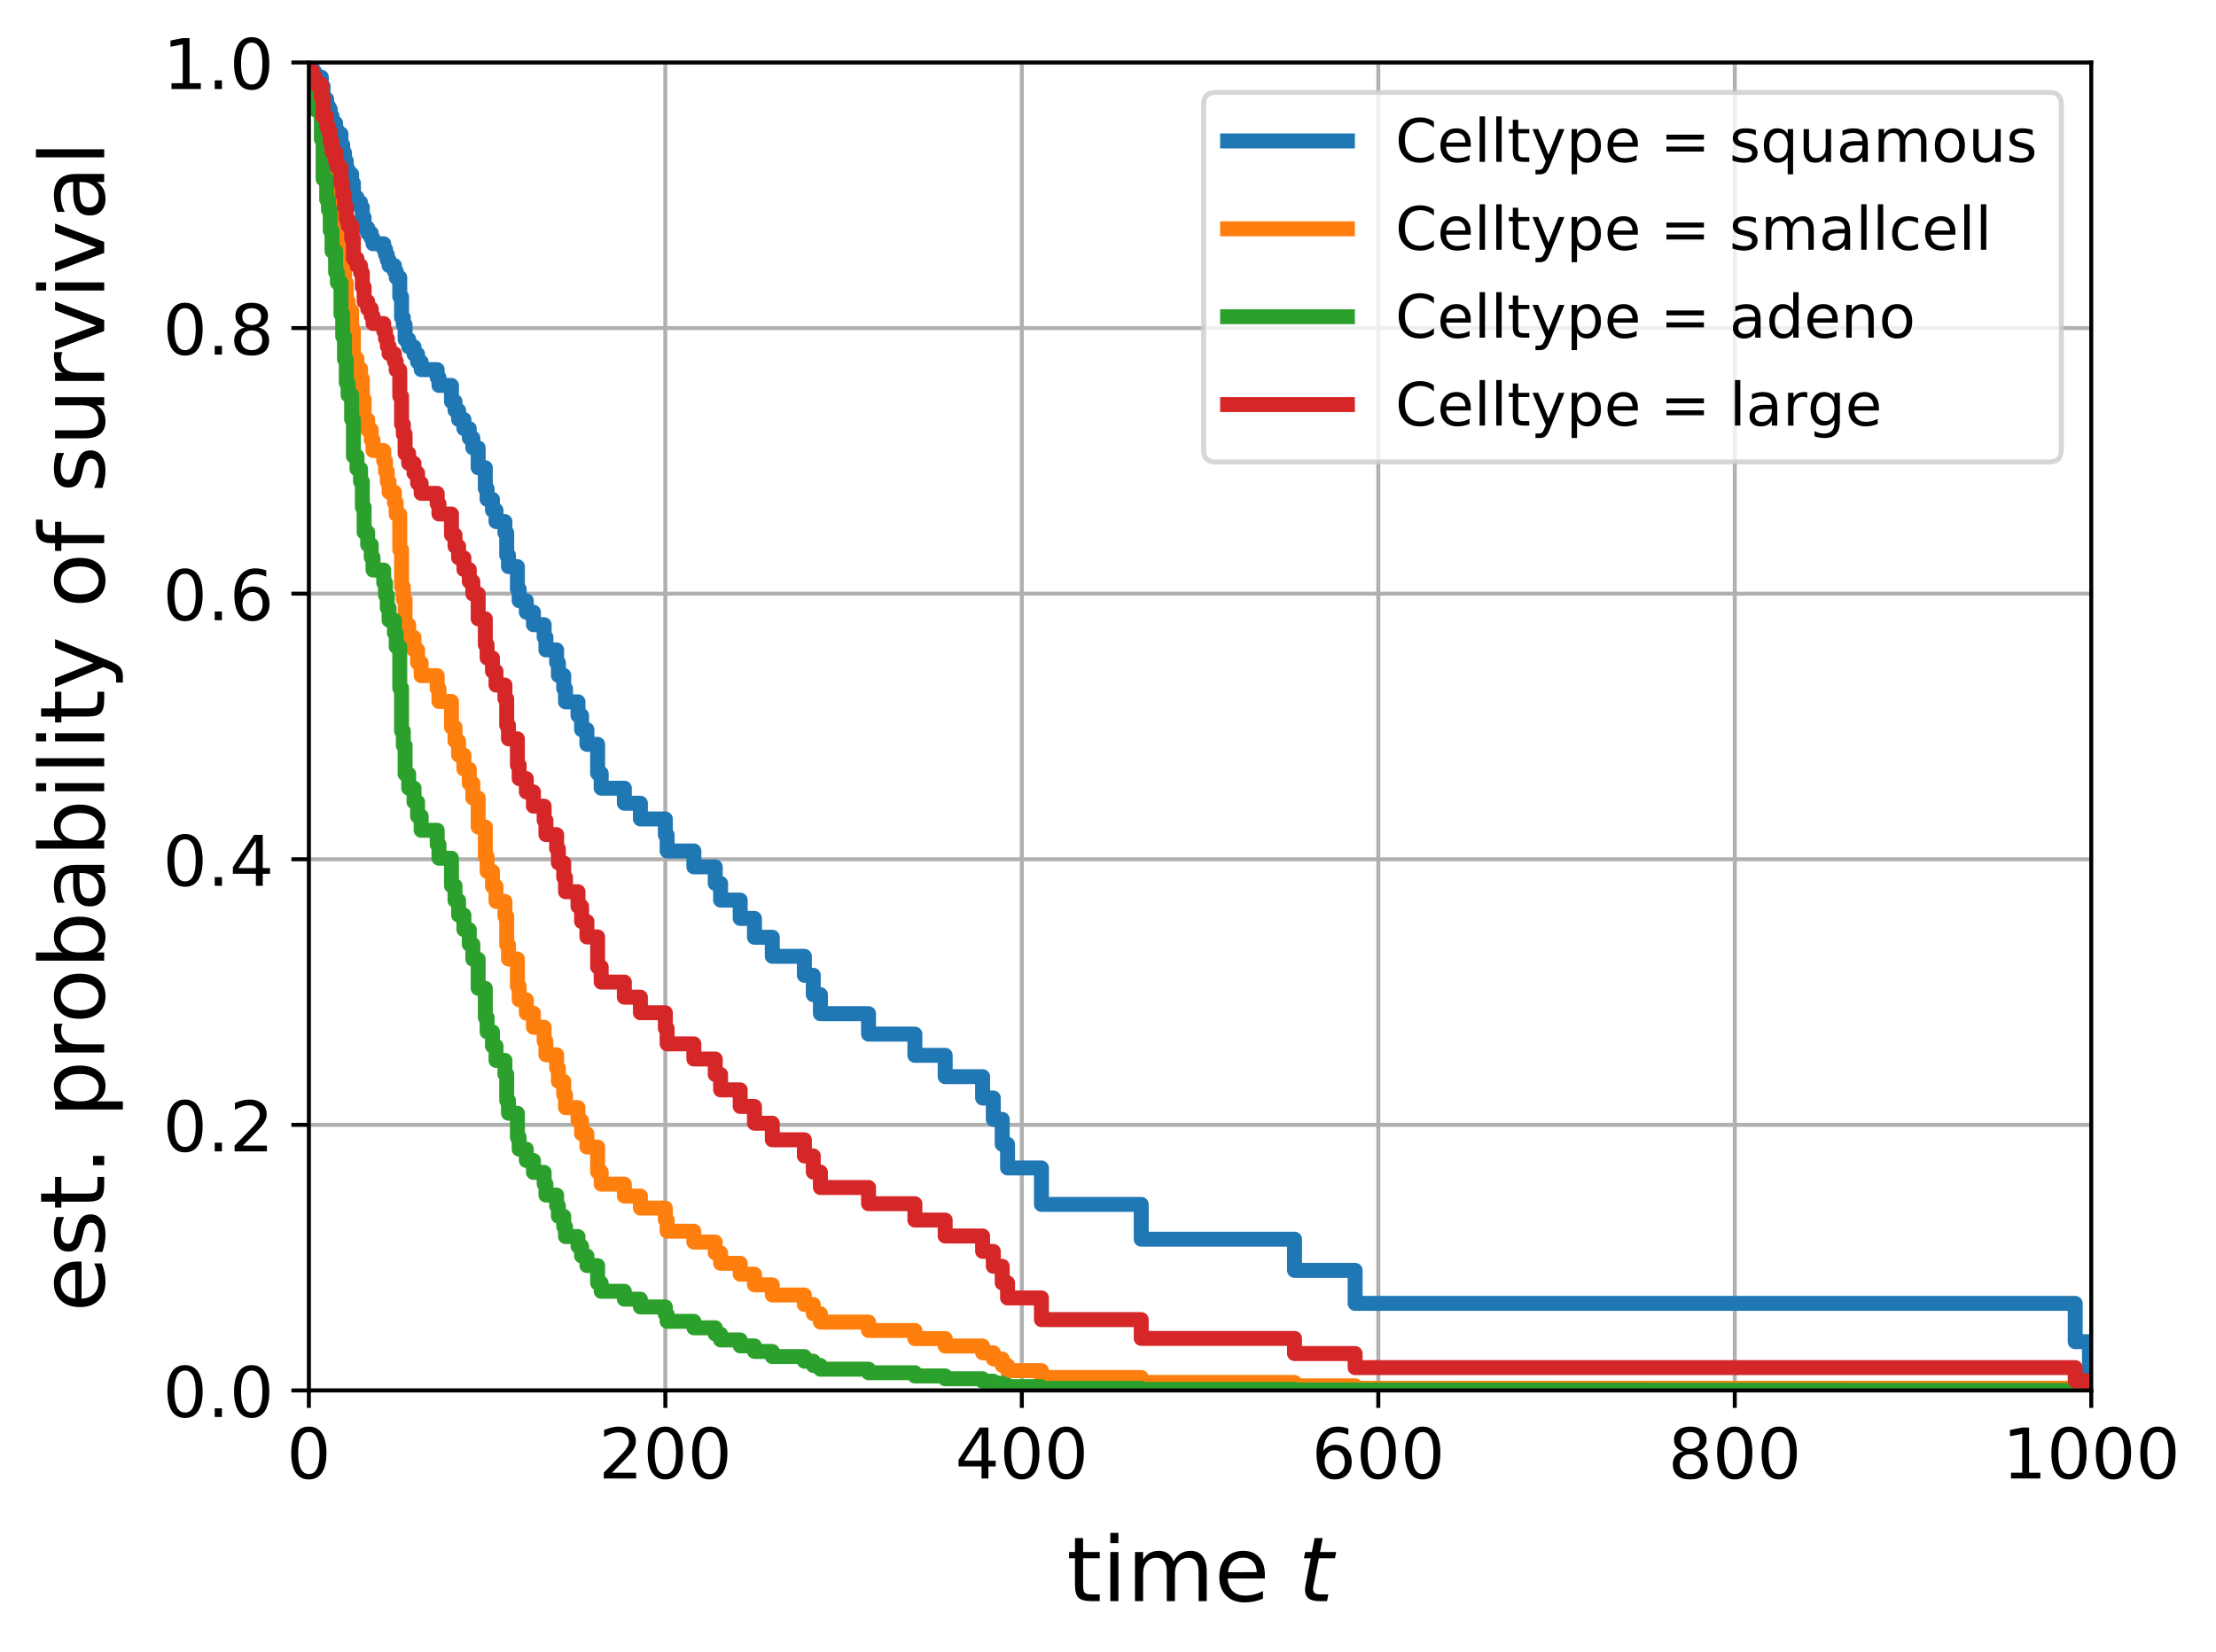
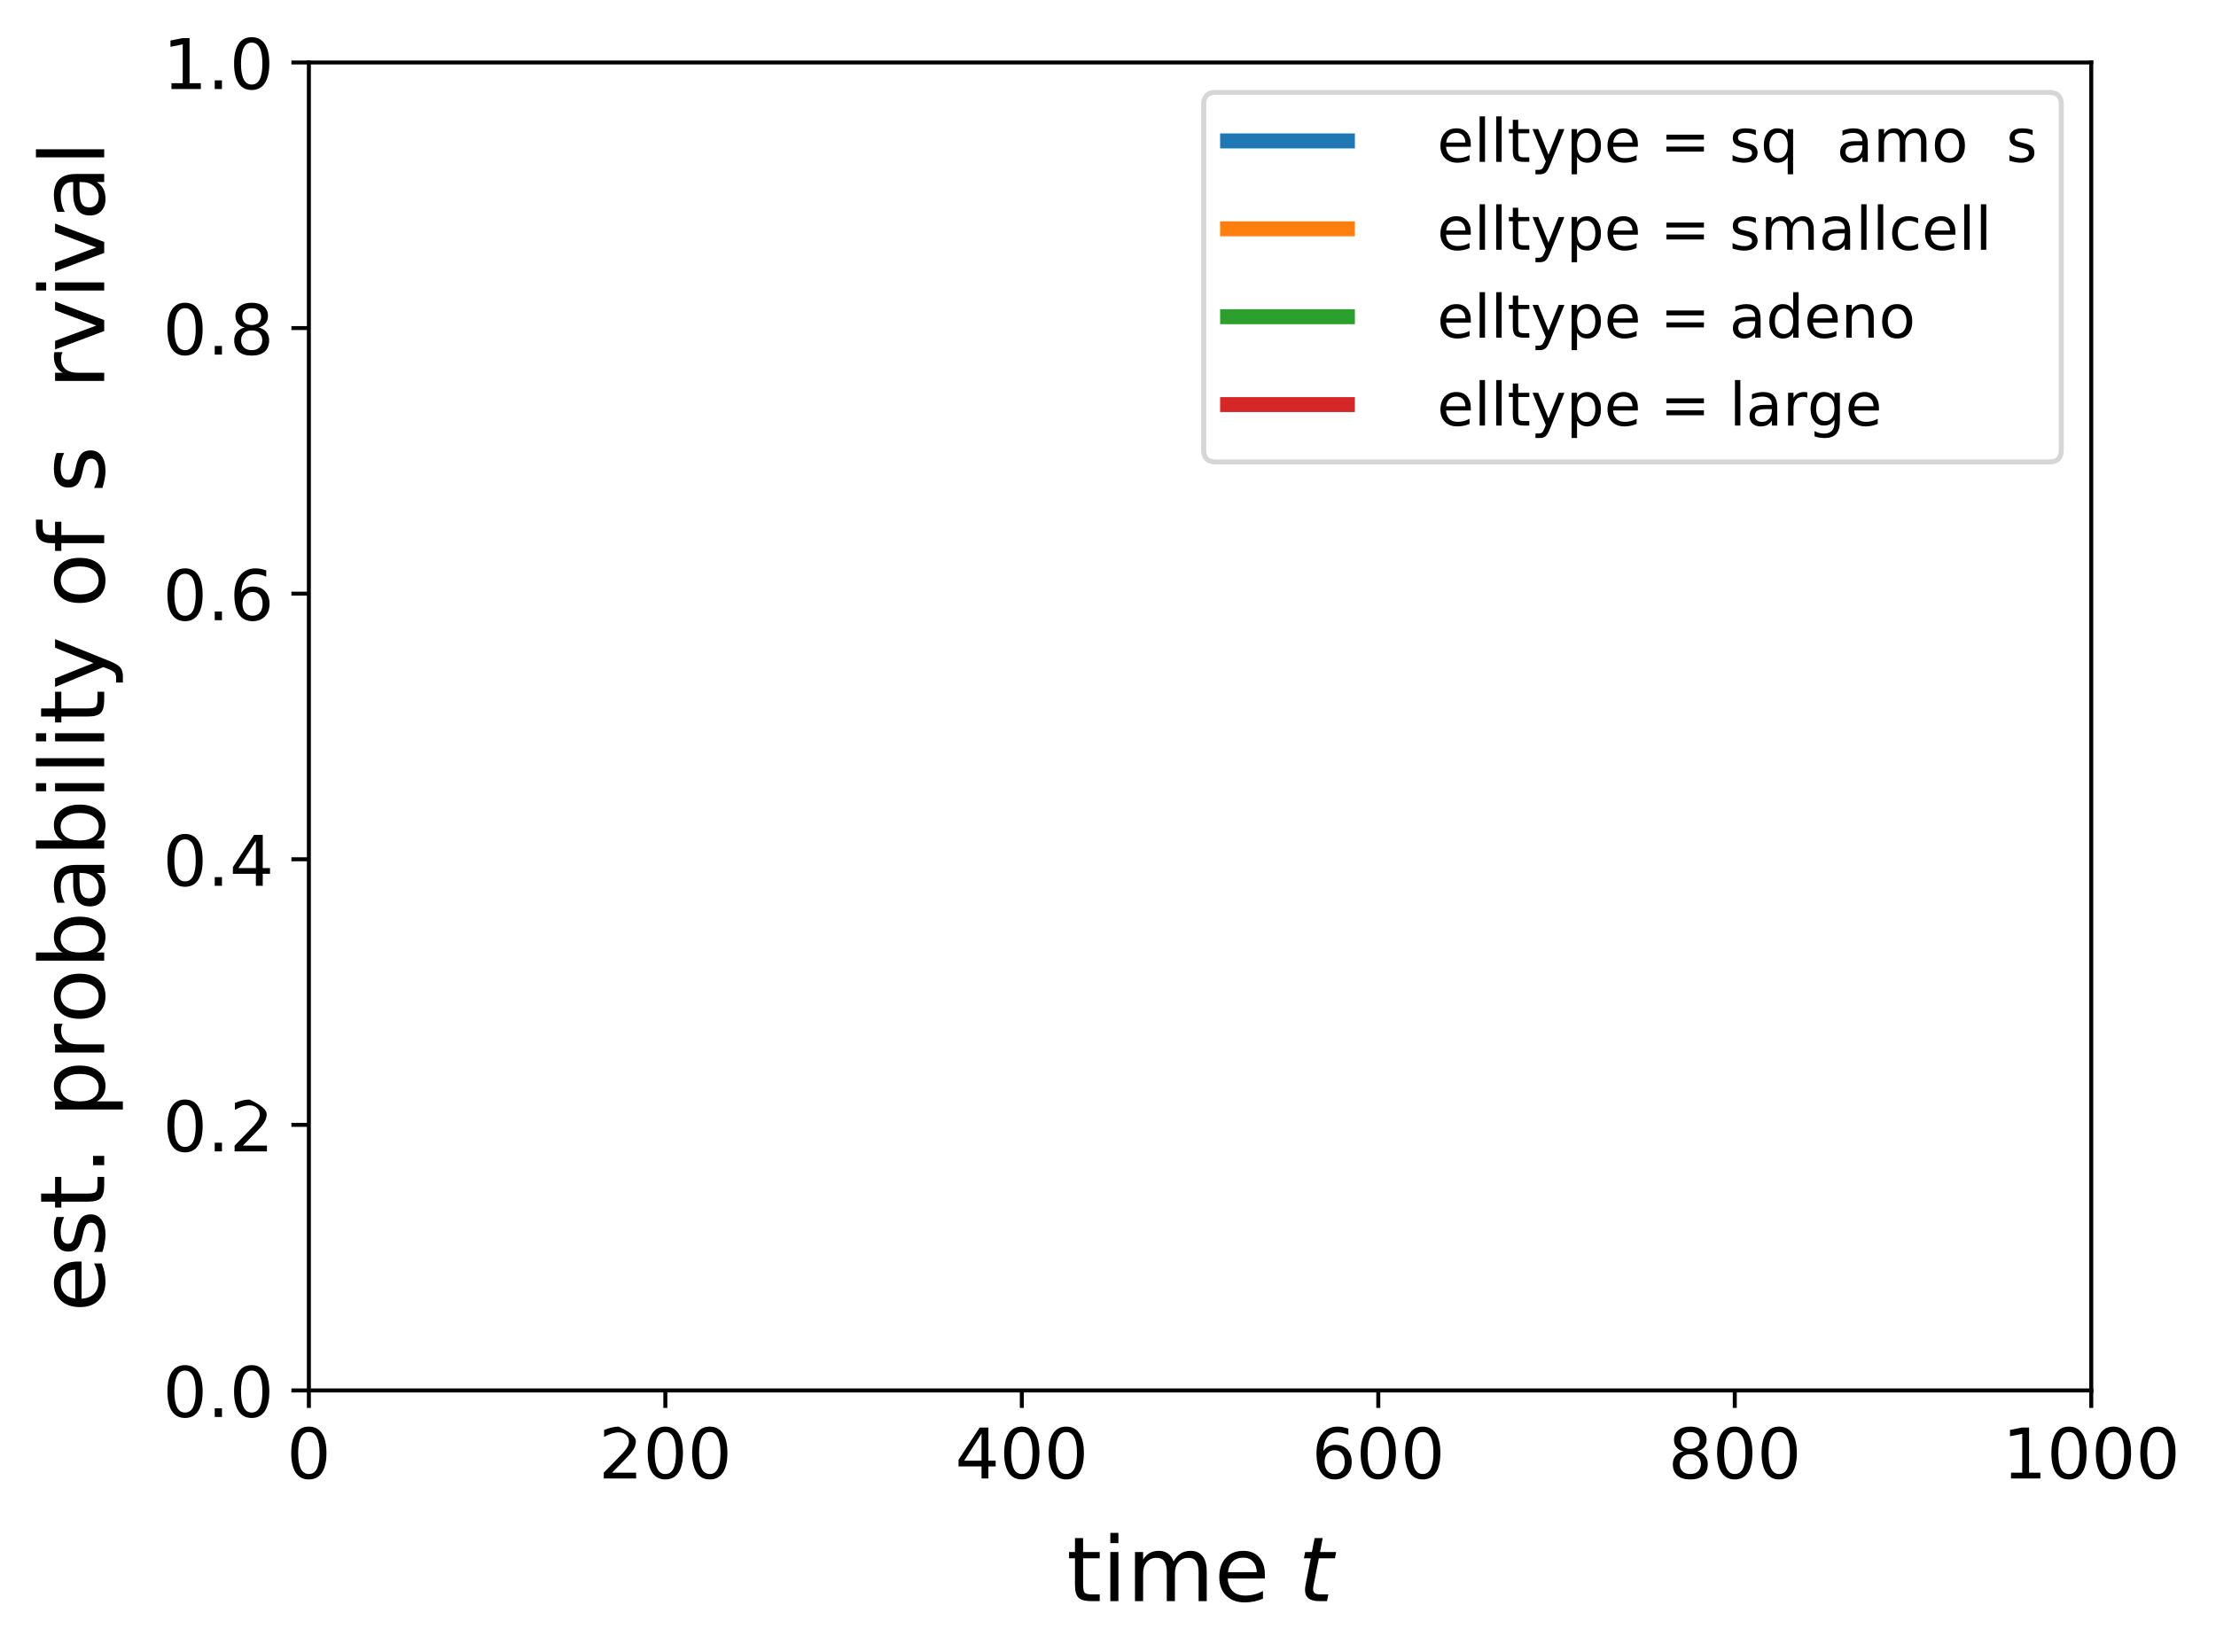
<svg xmlns="http://www.w3.org/2000/svg" xmlns:xlink="http://www.w3.org/1999/xlink" height="331pt" version="1.1" viewBox="0 0 444 331" width="444pt">
  <defs>
    <style type="text/css">
*{stroke-linecap:butt;stroke-linejoin:round;}
  </style>
  </defs>
  <g id="figure_1">
    <g id="patch_1">
-       <path d="M 0 331.801  L 444.02 331.801  L 444.02 0  L 0 0  z " style="fill:#ffffff;" />
-     </g>
+       </g>
    <g id="axes_1">
      <g id="patch_2">
-         <path d="M 61.885 278.631  L 419.005 278.631  L 419.005 12.519  L 61.885 12.519  z " style="fill:#ffffff;" />
-       </g>
+         </g>
      <g id="matplotlib.axis_1">
        <g id="xtick_1">
          <g id="line2d_1">
            <path clip-path="url(#pb8788772ce)" d="M 61.885 278.631  L 61.885 12.519  " style="fill:none;stroke:#b0b0b0;stroke-linecap:square;stroke-width:0.8;" />
          </g>
          <g id="line2d_2">
            <defs>
              <path d="M 0 0  L 0 3.5  " id="mb58871923c" style="stroke:#000000;stroke-width:0.8;" />
            </defs>
            <g>
              <use style="stroke:#000000;stroke-width:0.8;" x="61.885" xlink:href="#mb58871923c" y="278.631" />
            </g>
          </g>
          <g id="text_1">
            <defs>
              <path d="M 31.781 66.406  Q 24.172 66.406 20.328 58.906  Q 16.5 51.422 16.5 36.375  Q 16.5 21.391 20.328 13.891  Q 24.172 6.391 31.781 6.391  Q 39.453 6.391 43.281 13.891  Q 47.125 21.391 47.125 36.375  Q 47.125 51.422 43.281 58.906  Q 39.453 66.406 31.781 66.406  z M 31.781 74.219  Q 44.047 74.219 50.516 64.516  Q 56.984 54.828 56.984 36.375  Q 56.984 17.969 50.516 8.266  Q 44.047 -1.422 31.781 -1.422  Q 19.531 -1.422 13.062 8.266  Q 6.594 17.969 6.594 36.375  Q 6.594 54.828 13.062 64.516  Q 19.531 74.219 31.781 74.219  z " id="DejaVuSans-30" />
            </defs>
            <g transform="translate(57.431 296.269)scale(0.14 -0.14)">
              <use xlink:href="#DejaVuSans-30" />
            </g>
          </g>
        </g>
        <g id="xtick_2">
          <g id="line2d_3">
            <path clip-path="url(#pb8788772ce)" d="M 133.309 278.631  L 133.309 12.519  " style="fill:none;stroke:#b0b0b0;stroke-linecap:square;stroke-width:0.8;" />
          </g>
          <g id="line2d_4">
            <g>
              <use style="stroke:#000000;stroke-width:0.8;" x="133.309" xlink:href="#mb58871923c" y="278.631" />
            </g>
          </g>
          <g id="text_2">
            <defs>
-               <path d="M 19.188 8.297  L 53.609 8.297  L 53.609 0  L 7.328 0  L 7.328 8.297  Q 12.938 14.109 22.625 23.891  Q 32.328 33.688 34.812 36.531  Q 39.547 41.844 41.422 45.531  Q 43.312 49.219 43.312 52.781  Q 43.312 58.594 39.234 62.25  Q 35.156 65.922 28.609 65.922  Q 23.969 65.922 18.812 64.312  Q 13.672 62.703 7.812 59.422  L 7.812 69.391  Q 13.766 71.781 18.938 73  Q 24.125 74.219 28.422 74.219  Q 39.75 74.219 46.484 68.547  Q 53.219 62.891 53.219 53.422  Q 53.219 48.922 51.531 44.891  Q 49.859 40.875 45.406 35.406  Q 44.188 33.984 37.641 27.219  Q 31.109 20.453 19.188 8.297  z " id="DejaVuSans-32" />
+               <path d="M 19.188 8.297  L 53.609 8.297  L 53.609 0  L 7.328 0  L 7.328 8.297  Q 12.938 14.109 22.625 23.891  Q 32.328 33.688 34.812 36.531  Q 39.547 41.844 41.422 45.531  Q 43.312 49.219 43.312 52.781  Q 43.312 58.594 39.234 62.25  Q 35.156 65.922 28.609 65.922  Q 23.969 65.922 18.812 64.312  Q 13.672 62.703 7.812 59.422  L 7.812 69.391  Q 13.766 71.781 18.938 73  Q 24.125 74.219 28.422 74.219  Q 53.219 62.891 53.219 53.422  Q 53.219 48.922 51.531 44.891  Q 49.859 40.875 45.406 35.406  Q 44.188 33.984 37.641 27.219  Q 31.109 20.453 19.188 8.297  z " id="DejaVuSans-32" />
            </defs>
            <g transform="translate(119.948 296.269)scale(0.14 -0.14)">
              <use xlink:href="#DejaVuSans-32" />
              <use x="63.623" xlink:href="#DejaVuSans-30" />
              <use x="127.246" xlink:href="#DejaVuSans-30" />
            </g>
          </g>
        </g>
        <g id="xtick_3">
          <g id="line2d_5">
            <path clip-path="url(#pb8788772ce)" d="M 204.733 278.631  L 204.733 12.519  " style="fill:none;stroke:#b0b0b0;stroke-linecap:square;stroke-width:0.8;" />
          </g>
          <g id="line2d_6">
            <g>
              <use style="stroke:#000000;stroke-width:0.8;" x="204.733" xlink:href="#mb58871923c" y="278.631" />
            </g>
          </g>
          <g id="text_3">
            <defs>
              <path d="M 37.797 64.312  L 12.891 25.391  L 37.797 25.391  z M 35.203 72.906  L 47.609 72.906  L 47.609 25.391  L 58.016 25.391  L 58.016 17.188  L 47.609 17.188  L 47.609 0  L 37.797 0  L 37.797 17.188  L 4.891 17.188  L 4.891 26.703  z " id="DejaVuSans-34" />
            </defs>
            <g transform="translate(191.372 296.269)scale(0.14 -0.14)">
              <use xlink:href="#DejaVuSans-34" />
              <use x="63.623" xlink:href="#DejaVuSans-30" />
              <use x="127.246" xlink:href="#DejaVuSans-30" />
            </g>
          </g>
        </g>
        <g id="xtick_4">
          <g id="line2d_7">
            <path clip-path="url(#pb8788772ce)" d="M 276.157 278.631  L 276.157 12.519  " style="fill:none;stroke:#b0b0b0;stroke-linecap:square;stroke-width:0.8;" />
          </g>
          <g id="line2d_8">
            <g>
              <use style="stroke:#000000;stroke-width:0.8;" x="276.157" xlink:href="#mb58871923c" y="278.631" />
            </g>
          </g>
          <g id="text_4">
            <defs>
              <path d="M 33.016 40.375  Q 26.375 40.375 22.484 35.828  Q 18.609 31.297 18.609 23.391  Q 18.609 15.531 22.484 10.953  Q 26.375 6.391 33.016 6.391  Q 39.656 6.391 43.531 10.953  Q 47.406 15.531 47.406 23.391  Q 47.406 31.297 43.531 35.828  Q 39.656 40.375 33.016 40.375  z M 52.594 71.297  L 52.594 62.312  Q 48.875 64.062 45.094 64.984  Q 41.312 65.922 37.594 65.922  Q 27.828 65.922 22.672 59.328  Q 17.531 52.734 16.797 39.406  Q 19.672 43.656 24.016 45.922  Q 28.375 48.188 33.594 48.188  Q 44.578 48.188 50.953 41.516  Q 57.328 34.859 57.328 23.391  Q 57.328 12.156 50.688 5.359  Q 44.047 -1.422 33.016 -1.422  Q 20.359 -1.422 13.672 8.266  Q 6.984 17.969 6.984 36.375  Q 6.984 53.656 15.188 63.938  Q 23.391 74.219 37.203 74.219  Q 40.922 74.219 44.703 73.484  Q 48.484 72.75 52.594 71.297  z " id="DejaVuSans-36" />
            </defs>
            <g transform="translate(262.796 296.269)scale(0.14 -0.14)">
              <use xlink:href="#DejaVuSans-36" />
              <use x="63.623" xlink:href="#DejaVuSans-30" />
              <use x="127.246" xlink:href="#DejaVuSans-30" />
            </g>
          </g>
        </g>
        <g id="xtick_5">
          <g id="line2d_9">
            <path clip-path="url(#pb8788772ce)" d="M 347.581 278.631  L 347.581 12.519  " style="fill:none;stroke:#b0b0b0;stroke-linecap:square;stroke-width:0.8;" />
          </g>
          <g id="line2d_10">
            <g>
              <use style="stroke:#000000;stroke-width:0.8;" x="347.581" xlink:href="#mb58871923c" y="278.631" />
            </g>
          </g>
          <g id="text_5">
            <defs>
              <path d="M 31.781 34.625  Q 24.75 34.625 20.719 30.859  Q 16.703 27.094 16.703 20.516  Q 16.703 13.922 20.719 10.156  Q 24.75 6.391 31.781 6.391  Q 38.812 6.391 42.859 10.172  Q 46.922 13.969 46.922 20.516  Q 46.922 27.094 42.891 30.859  Q 38.875 34.625 31.781 34.625  z M 21.922 38.812  Q 15.578 40.375 12.031 44.719  Q 8.5 49.078 8.5 55.328  Q 8.5 64.062 14.719 69.141  Q 20.953 74.219 31.781 74.219  Q 42.672 74.219 48.875 69.141  Q 55.078 64.062 55.078 55.328  Q 55.078 49.078 51.531 44.719  Q 48 40.375 41.703 38.812  Q 48.828 37.156 52.797 32.312  Q 56.781 27.484 56.781 20.516  Q 56.781 9.906 50.312 4.234  Q 43.844 -1.422 31.781 -1.422  Q 19.734 -1.422 13.25 4.234  Q 6.781 9.906 6.781 20.516  Q 6.781 27.484 10.781 32.312  Q 14.797 37.156 21.922 38.812  z M 18.312 54.391  Q 18.312 48.734 21.844 45.562  Q 25.391 42.391 31.781 42.391  Q 38.141 42.391 41.719 45.562  Q 45.312 48.734 45.312 54.391  Q 45.312 60.062 41.719 63.234  Q 38.141 66.406 31.781 66.406  Q 25.391 66.406 21.844 63.234  Q 18.312 60.062 18.312 54.391  z " id="DejaVuSans-38" />
            </defs>
            <g transform="translate(334.22 296.269)scale(0.14 -0.14)">
              <use xlink:href="#DejaVuSans-38" />
              <use x="63.623" xlink:href="#DejaVuSans-30" />
              <use x="127.246" xlink:href="#DejaVuSans-30" />
            </g>
          </g>
        </g>
        <g id="xtick_6">
          <g id="line2d_11">
            <path clip-path="url(#pb8788772ce)" d="M 419.005 278.631  L 419.005 12.519  " style="fill:none;stroke:#b0b0b0;stroke-linecap:square;stroke-width:0.8;" />
          </g>
          <g id="line2d_12">
            <g>
              <use style="stroke:#000000;stroke-width:0.8;" x="419.005" xlink:href="#mb58871923c" y="278.631" />
            </g>
          </g>
          <g id="text_6">
            <defs>
              <path d="M 12.406 8.297  L 28.516 8.297  L 28.516 63.922  L 10.984 60.406  L 10.984 69.391  L 28.422 72.906  L 38.281 72.906  L 38.281 8.297  L 54.391 8.297  L 54.391 0  L 12.406 0  z " id="DejaVuSans-31" />
            </defs>
            <g transform="translate(401.19 296.269)scale(0.14 -0.14)">
              <use xlink:href="#DejaVuSans-31" />
              <use x="63.623" xlink:href="#DejaVuSans-30" />
              <use x="127.246" xlink:href="#DejaVuSans-30" />
              <use x="190.869" xlink:href="#DejaVuSans-30" />
            </g>
          </g>
        </g>
        <g id="text_7">
          <defs>
            <path d="M 18.312 70.219  L 18.312 54.688  L 36.812 54.688  L 36.812 47.703  L 18.312 47.703  L 18.312 18.016  Q 18.312 11.328 20.141 9.422  Q 21.969 7.516 27.594 7.516  L 36.812 7.516  L 36.812 0  L 27.594 0  Q 17.188 0 13.234 3.875  Q 9.281 7.766 9.281 18.016  L 9.281 47.703  L 2.688 47.703  L 2.688 54.688  L 9.281 54.688  L 9.281 70.219  z " id="DejaVuSans-74" />
            <path d="M 9.422 54.688  L 18.406 54.688  L 18.406 0  L 9.422 0  z M 9.422 75.984  L 18.406 75.984  L 18.406 64.594  L 9.422 64.594  z " id="DejaVuSans-69" />
            <path d="M 52 44.188  Q 55.375 50.25 60.062 53.125  Q 64.75 56 71.094 56  Q 79.641 56 84.281 50.016  Q 88.922 44.047 88.922 33.016  L 88.922 0  L 79.891 0  L 79.891 32.719  Q 79.891 40.578 77.094 44.375  Q 74.312 48.188 68.609 48.188  Q 61.625 48.188 57.562 43.547  Q 53.516 38.922 53.516 30.906  L 53.516 0  L 44.484 0  L 44.484 32.719  Q 44.484 40.625 41.703 44.406  Q 38.922 48.188 33.109 48.188  Q 26.219 48.188 22.156 43.531  Q 18.109 38.875 18.109 30.906  L 18.109 0  L 9.078 0  L 9.078 54.688  L 18.109 54.688  L 18.109 46.188  Q 21.188 51.219 25.484 53.609  Q 29.781 56 35.688 56  Q 41.656 56 45.828 52.969  Q 50 49.953 52 44.188  z " id="DejaVuSans-6d" />
            <path d="M 56.203 29.594  L 56.203 25.203  L 14.891 25.203  Q 15.484 15.922 20.484 11.062  Q 25.484 6.203 34.422 6.203  Q 39.594 6.203 44.453 7.469  Q 49.312 8.734 54.109 11.281  L 54.109 2.781  Q 49.266 0.734 44.188 -0.344  Q 39.109 -1.422 33.891 -1.422  Q 20.797 -1.422 13.156 6.188  Q 5.516 13.812 5.516 26.812  Q 5.516 40.234 12.766 48.109  Q 20.016 56 32.328 56  Q 43.359 56 49.781 48.891  Q 56.203 41.797 56.203 29.594  z M 47.219 32.234  Q 47.125 39.594 43.094 43.984  Q 39.062 48.391 32.422 48.391  Q 24.906 48.391 20.391 44.141  Q 15.875 39.891 15.188 32.172  z " id="DejaVuSans-65" />
            <path id="DejaVuSans-20" />
            <path d="M 42.281 54.688  L 40.922 47.703  L 23 47.703  L 17.188 18.016  Q 16.891 16.359 16.75 15.234  Q 16.609 14.109 16.609 13.484  Q 16.609 10.359 18.484 8.938  Q 20.359 7.516 24.516 7.516  L 33.594 7.516  L 32.078 0  L 23.484 0  Q 15.484 0 11.547 3.125  Q 7.625 6.25 7.625 12.594  Q 7.625 13.719 7.766 15.062  Q 7.906 16.406 8.203 18.016  L 14.016 47.703  L 6.391 47.703  L 7.812 54.688  L 15.281 54.688  L 18.312 70.219  L 27.297 70.219  L 24.312 54.688  z " id="DejaVuSans-Oblique-74" />
          </defs>
          <g transform="translate(213.715 320.857)scale(0.18 -0.18)">
            <use transform="translate(0 0.016)" xlink:href="#DejaVuSans-74" />
            <use transform="translate(39.209 0.016)" xlink:href="#DejaVuSans-69" />
            <use transform="translate(66.992 0.016)" xlink:href="#DejaVuSans-6d" />
            <use transform="translate(164.404 0.016)" xlink:href="#DejaVuSans-65" />
            <use transform="translate(225.928 0.016)" xlink:href="#DejaVuSans-20" />
            <use transform="translate(257.715 0.016)" xlink:href="#DejaVuSans-Oblique-74" />
          </g>
        </g>
      </g>
      <g id="matplotlib.axis_2">
        <g id="ytick_1">
          <g id="line2d_13">
            <path clip-path="url(#pb8788772ce)" d="M 61.885 278.631  L 419.005 278.631  " style="fill:none;stroke:#b0b0b0;stroke-linecap:square;stroke-width:0.8;" />
          </g>
          <g id="line2d_14">
            <defs>
              <path d="M 0 0  L -3.5 0  " id="m152f0c4564" style="stroke:#000000;stroke-width:0.8;" />
            </defs>
            <g>
              <use style="stroke:#000000;stroke-width:0.8;" x="61.885" xlink:href="#m152f0c4564" y="278.631" />
            </g>
          </g>
          <g id="text_8">
            <defs>
              <path d="M 10.688 12.406  L 21 12.406  L 21 0  L 10.688 0  z " id="DejaVuSans-2e" />
            </defs>
            <g transform="translate(32.621 283.95)scale(0.14 -0.14)">
              <use xlink:href="#DejaVuSans-30" />
              <use x="63.623" xlink:href="#DejaVuSans-2e" />
              <use x="95.41" xlink:href="#DejaVuSans-30" />
            </g>
          </g>
        </g>
        <g id="ytick_2">
          <g id="line2d_15">
            <path clip-path="url(#pb8788772ce)" d="M 61.885 225.409  L 419.005 225.409  " style="fill:none;stroke:#b0b0b0;stroke-linecap:square;stroke-width:0.8;" />
          </g>
          <g id="line2d_16">
            <g>
              <use style="stroke:#000000;stroke-width:0.8;" x="61.885" xlink:href="#m152f0c4564" y="225.409" />
            </g>
          </g>
          <g id="text_9">
            <g transform="translate(32.621 230.727)scale(0.14 -0.14)">
              <use xlink:href="#DejaVuSans-30" />
              <use x="63.623" xlink:href="#DejaVuSans-2e" />
              <use x="95.41" xlink:href="#DejaVuSans-32" />
            </g>
          </g>
        </g>
        <g id="ytick_3">
          <g id="line2d_17">
            <path clip-path="url(#pb8788772ce)" d="M 61.885 172.186  L 419.005 172.186  " style="fill:none;stroke:#b0b0b0;stroke-linecap:square;stroke-width:0.8;" />
          </g>
          <g id="line2d_18">
            <g>
              <use style="stroke:#000000;stroke-width:0.8;" x="61.885" xlink:href="#m152f0c4564" y="172.186" />
            </g>
          </g>
          <g id="text_10">
            <g transform="translate(32.621 177.505)scale(0.14 -0.14)">
              <use xlink:href="#DejaVuSans-30" />
              <use x="63.623" xlink:href="#DejaVuSans-2e" />
              <use x="95.41" xlink:href="#DejaVuSans-34" />
            </g>
          </g>
        </g>
        <g id="ytick_4">
          <g id="line2d_19">
            <path clip-path="url(#pb8788772ce)" d="M 61.885 118.964  L 419.005 118.964  " style="fill:none;stroke:#b0b0b0;stroke-linecap:square;stroke-width:0.8;" />
          </g>
          <g id="line2d_20">
            <g>
              <use style="stroke:#000000;stroke-width:0.8;" x="61.885" xlink:href="#m152f0c4564" y="118.964" />
            </g>
          </g>
          <g id="text_11">
            <g transform="translate(32.621 124.283)scale(0.14 -0.14)">
              <use xlink:href="#DejaVuSans-30" />
              <use x="63.623" xlink:href="#DejaVuSans-2e" />
              <use x="95.41" xlink:href="#DejaVuSans-36" />
            </g>
          </g>
        </g>
        <g id="ytick_5">
          <g id="line2d_21">
            <path clip-path="url(#pb8788772ce)" d="M 61.885 65.741  L 419.005 65.741  " style="fill:none;stroke:#b0b0b0;stroke-linecap:square;stroke-width:0.8;" />
          </g>
          <g id="line2d_22">
            <g>
              <use style="stroke:#000000;stroke-width:0.8;" x="61.885" xlink:href="#m152f0c4564" y="65.741" />
            </g>
          </g>
          <g id="text_12">
            <g transform="translate(32.621 71.06)scale(0.14 -0.14)">
              <use xlink:href="#DejaVuSans-30" />
              <use x="63.623" xlink:href="#DejaVuSans-2e" />
              <use x="95.41" xlink:href="#DejaVuSans-38" />
            </g>
          </g>
        </g>
        <g id="ytick_6">
          <g id="line2d_23">
            <path clip-path="url(#pb8788772ce)" d="M 61.885 12.519  L 419.005 12.519  " style="fill:none;stroke:#b0b0b0;stroke-linecap:square;stroke-width:0.8;" />
          </g>
          <g id="line2d_24">
            <g>
              <use style="stroke:#000000;stroke-width:0.8;" x="61.885" xlink:href="#m152f0c4564" y="12.519" />
            </g>
          </g>
          <g id="text_13">
            <g transform="translate(32.621 17.838)scale(0.14 -0.14)">
              <use xlink:href="#DejaVuSans-31" />
              <use x="63.623" xlink:href="#DejaVuSans-2e" />
              <use x="95.41" xlink:href="#DejaVuSans-30" />
            </g>
          </g>
        </g>
        <g id="text_14">
          <defs>
            <path d="M 44.281 53.078  L 44.281 44.578  Q 40.484 46.531 36.375 47.5  Q 32.281 48.484 27.875 48.484  Q 21.188 48.484 17.844 46.438  Q 14.5 44.391 14.5 40.281  Q 14.5 37.156 16.891 35.375  Q 19.281 33.594 26.516 31.984  L 29.594 31.297  Q 39.156 29.25 43.188 25.516  Q 47.219 21.781 47.219 15.094  Q 47.219 7.469 41.188 3.016  Q 35.156 -1.422 24.609 -1.422  Q 20.219 -1.422 15.453 -0.562  Q 10.688 0.297 5.422 2  L 5.422 11.281  Q 10.406 8.688 15.234 7.391  Q 20.062 6.109 24.812 6.109  Q 31.156 6.109 34.562 8.281  Q 37.984 10.453 37.984 14.406  Q 37.984 18.062 35.516 20.016  Q 33.062 21.969 24.703 23.781  L 21.578 24.516  Q 13.234 26.266 9.516 29.906  Q 5.812 33.547 5.812 39.891  Q 5.812 47.609 11.281 51.797  Q 16.75 56 26.812 56  Q 31.781 56 36.172 55.266  Q 40.578 54.547 44.281 53.078  z " id="DejaVuSans-73" />
            <path d="M 18.109 8.203  L 18.109 -20.797  L 9.078 -20.797  L 9.078 54.688  L 18.109 54.688  L 18.109 46.391  Q 20.953 51.266 25.266 53.625  Q 29.594 56 35.594 56  Q 45.562 56 51.781 48.094  Q 58.016 40.188 58.016 27.297  Q 58.016 14.406 51.781 6.484  Q 45.562 -1.422 35.594 -1.422  Q 29.594 -1.422 25.266 0.953  Q 20.953 3.328 18.109 8.203  z M 48.688 27.297  Q 48.688 37.203 44.609 42.844  Q 40.531 48.484 33.406 48.484  Q 26.266 48.484 22.188 42.844  Q 18.109 37.203 18.109 27.297  Q 18.109 17.391 22.188 11.75  Q 26.266 6.109 33.406 6.109  Q 40.531 6.109 44.609 11.75  Q 48.688 17.391 48.688 27.297  z " id="DejaVuSans-70" />
            <path d="M 41.109 46.297  Q 39.594 47.172 37.812 47.578  Q 36.031 48 33.891 48  Q 26.266 48 22.188 43.047  Q 18.109 38.094 18.109 28.812  L 18.109 0  L 9.078 0  L 9.078 54.688  L 18.109 54.688  L 18.109 46.188  Q 20.953 51.172 25.484 53.578  Q 30.031 56 36.531 56  Q 37.453 56 38.578 55.875  Q 39.703 55.766 41.062 55.516  z " id="DejaVuSans-72" />
            <path d="M 30.609 48.391  Q 23.391 48.391 19.188 42.75  Q 14.984 37.109 14.984 27.297  Q 14.984 17.484 19.156 11.844  Q 23.344 6.203 30.609 6.203  Q 37.797 6.203 41.984 11.859  Q 46.188 17.531 46.188 27.297  Q 46.188 37.016 41.984 42.703  Q 37.797 48.391 30.609 48.391  z M 30.609 56  Q 42.328 56 49.016 48.375  Q 55.719 40.766 55.719 27.297  Q 55.719 13.875 49.016 6.219  Q 42.328 -1.422 30.609 -1.422  Q 18.844 -1.422 12.172 6.219  Q 5.516 13.875 5.516 27.297  Q 5.516 40.766 12.172 48.375  Q 18.844 56 30.609 56  z " id="DejaVuSans-6f" />
            <path d="M 48.688 27.297  Q 48.688 37.203 44.609 42.844  Q 40.531 48.484 33.406 48.484  Q 26.266 48.484 22.188 42.844  Q 18.109 37.203 18.109 27.297  Q 18.109 17.391 22.188 11.75  Q 26.266 6.109 33.406 6.109  Q 40.531 6.109 44.609 11.75  Q 48.688 17.391 48.688 27.297  z M 18.109 46.391  Q 20.953 51.266 25.266 53.625  Q 29.594 56 35.594 56  Q 45.562 56 51.781 48.094  Q 58.016 40.188 58.016 27.297  Q 58.016 14.406 51.781 6.484  Q 45.562 -1.422 35.594 -1.422  Q 29.594 -1.422 25.266 0.953  Q 20.953 3.328 18.109 8.203  L 18.109 0  L 9.078 0  L 9.078 75.984  L 18.109 75.984  z " id="DejaVuSans-62" />
            <path d="M 34.281 27.484  Q 23.391 27.484 19.188 25  Q 14.984 22.516 14.984 16.5  Q 14.984 11.719 18.141 8.906  Q 21.297 6.109 26.703 6.109  Q 34.188 6.109 38.703 11.406  Q 43.219 16.703 43.219 25.484  L 43.219 27.484  z M 52.203 31.203  L 52.203 0  L 43.219 0  L 43.219 8.297  Q 40.141 3.328 35.547 0.953  Q 30.953 -1.422 24.312 -1.422  Q 15.922 -1.422 10.953 3.297  Q 6 8.016 6 15.922  Q 6 25.141 12.172 29.828  Q 18.359 34.516 30.609 34.516  L 43.219 34.516  L 43.219 35.406  Q 43.219 41.609 39.141 45  Q 35.062 48.391 27.688 48.391  Q 23 48.391 18.547 47.266  Q 14.109 46.141 10.016 43.891  L 10.016 52.203  Q 14.938 54.109 19.578 55.047  Q 24.219 56 28.609 56  Q 40.484 56 46.344 49.844  Q 52.203 43.703 52.203 31.203  z " id="DejaVuSans-61" />
            <path d="M 9.422 75.984  L 18.406 75.984  L 18.406 0  L 9.422 0  z " id="DejaVuSans-6c" />
            <path d="M 32.172 -5.078  Q 28.375 -14.844 24.75 -17.812  Q 21.141 -20.797 15.094 -20.797  L 7.906 -20.797  L 7.906 -13.281  L 13.188 -13.281  Q 16.891 -13.281 18.938 -11.516  Q 21 -9.766 23.484 -3.219  L 25.094 0.875  L 2.984 54.688  L 12.5 54.688  L 29.594 11.922  L 46.688 54.688  L 56.203 54.688  z " id="DejaVuSans-79" />
            <path d="M 37.109 75.984  L 37.109 68.5  L 28.516 68.5  Q 23.688 68.5 21.797 66.547  Q 19.922 64.594 19.922 59.516  L 19.922 54.688  L 34.719 54.688  L 34.719 47.703  L 19.922 47.703  L 19.922 0  L 10.891 0  L 10.891 47.703  L 2.297 47.703  L 2.297 54.688  L 10.891 54.688  L 10.891 58.5  Q 10.891 67.625 15.141 71.797  Q 19.391 75.984 28.609 75.984  z " id="DejaVuSans-66" />
-             <path d="M 8.5 21.578  L 8.5 54.688  L 17.484 54.688  L 17.484 21.922  Q 17.484 14.156 20.5 10.266  Q 23.531 6.391 29.594 6.391  Q 36.859 6.391 41.078 11.031  Q 45.312 15.672 45.312 23.688  L 45.312 54.688  L 54.297 54.688  L 54.297 0  L 45.312 0  L 45.312 8.406  Q 42.047 3.422 37.719 1  Q 33.406 -1.422 27.688 -1.422  Q 18.266 -1.422 13.375 4.438  Q 8.5 10.297 8.5 21.578  z M 31.109 56  z " id="DejaVuSans-75" />
            <path d="M 2.984 54.688  L 12.5 54.688  L 29.594 8.797  L 46.688 54.688  L 56.203 54.688  L 35.688 0  L 23.484 0  z " id="DejaVuSans-76" />
          </defs>
          <g transform="translate(20.877 262.924)rotate(-90)scale(0.18 -0.18)">
            <use xlink:href="#DejaVuSans-65" />
            <use x="61.523" xlink:href="#DejaVuSans-73" />
            <use x="113.623" xlink:href="#DejaVuSans-74" />
            <use x="152.832" xlink:href="#DejaVuSans-2e" />
            <use x="184.619" xlink:href="#DejaVuSans-20" />
            <use x="216.406" xlink:href="#DejaVuSans-70" />
            <use x="279.883" xlink:href="#DejaVuSans-72" />
            <use x="320.965" xlink:href="#DejaVuSans-6f" />
            <use x="382.146" xlink:href="#DejaVuSans-62" />
            <use x="445.623" xlink:href="#DejaVuSans-61" />
            <use x="506.902" xlink:href="#DejaVuSans-62" />
            <use x="570.379" xlink:href="#DejaVuSans-69" />
            <use x="598.162" xlink:href="#DejaVuSans-6c" />
            <use x="625.945" xlink:href="#DejaVuSans-69" />
            <use x="653.729" xlink:href="#DejaVuSans-74" />
            <use x="692.938" xlink:href="#DejaVuSans-79" />
            <use x="752.117" xlink:href="#DejaVuSans-20" />
            <use x="783.904" xlink:href="#DejaVuSans-6f" />
            <use x="845.086" xlink:href="#DejaVuSans-66" />
            <use x="880.291" xlink:href="#DejaVuSans-20" />
            <use x="912.078" xlink:href="#DejaVuSans-73" />
            <use x="964.178" xlink:href="#DejaVuSans-75" />
            <use x="1027.557" xlink:href="#DejaVuSans-72" />
            <use x="1068.67" xlink:href="#DejaVuSans-76" />
            <use x="1127.85" xlink:href="#DejaVuSans-69" />
            <use x="1155.633" xlink:href="#DejaVuSans-76" />
            <use x="1214.812" xlink:href="#DejaVuSans-61" />
            <use x="1276.092" xlink:href="#DejaVuSans-6c" />
          </g>
        </g>
      </g>
      <g id="line2d_25">
        <path clip-path="url(#pb8788772ce)" d="M 62.242 13.675  L 62.599 13.675  L 62.599 14.261  L 62.956 14.261  L 62.956 14.855  L 63.313 14.855  L 63.313 15.462  L 64.385 15.462  L 64.385 17.299  L 64.742 17.299  L 64.742 19.865  L 65.456 19.865  L 65.456 21.214  L 65.813 21.214  L 65.813 21.901  L 66.17 21.901  L 66.17 23.273  L 66.528 23.273  L 66.528 24.667  L 67.242 24.667  L 67.242 26.096  L 67.599 26.096  L 67.599 26.823  L 68.313 26.823  L 68.313 29.037  L 68.67 29.037  L 68.67 30.62  L 69.027 30.62  L 69.027 32.266  L 69.385 32.266  L 69.385 33.992  L 69.742 33.992  L 69.742 34.901  L 70.456 34.901  L 70.456 36.724  L 70.813 36.724  L 70.813 39.561  L 71.527 39.561  L 71.527 40.56  L 72.241 40.56  L 72.241 41.565  L 72.599 41.565  L 72.599 43.611  L 72.956 43.611  L 72.956 45.67  L 73.67 45.67  L 73.67 46.712  L 74.384 46.712  L 74.384 47.765  L 74.741 47.765  L 74.741 48.845  L 76.884 48.845  L 76.884 49.935  L 77.241 49.935  L 77.241 51.026  L 77.598 51.026  L 77.598 52.123  L 77.955 52.123  L 77.955 53.222  L 79.027 53.222  L 79.027 54.36  L 79.384 54.36  L 79.384 55.612  L 80.098 55.612  L 80.098 59.467  L 80.455 59.467  L 80.455 63.636  L 80.812 63.636  L 80.812 65.094  L 81.169 65.094  L 81.169 68.019  L 81.884 68.019  L 81.884 69.496  L 82.955 69.496  L 82.955 70.979  L 83.669 70.979  L 83.669 72.518  L 84.384 72.518  L 84.384 74.069  L 87.598 74.069  L 87.598 75.653  L 87.955 75.653  L 87.955 77.236  L 90.455 77.236  L 90.455 80.469  L 91.169 80.469  L 91.169 82.242  L 91.883 82.242  L 91.883 84.052  L 92.954 84.052  L 92.954 85.887  L 94.026 85.887  L 94.026 87.776  L 94.74 87.776  L 94.74 89.746  L 95.811 89.746  L 95.811 93.725  L 97.24 93.725  L 97.24 97.917  L 97.597 97.917  L 97.597 100.062  L 98.668 100.062  L 98.668 102.251  L 99.383 102.251  L 99.383 104.524  L 101.168 104.524  L 101.168 106.79  L 101.525 106.79  L 101.525 111.262  L 101.882 111.262  L 101.882 113.542  L 103.668 113.542  L 103.668 118.052  L 104.025 118.052  L 104.025 120.372  L 105.454 120.372  L 105.454 122.684  L 106.882 122.684  L 106.882 125.186  L 109.025 125.186  L 109.025 127.691  L 109.382 127.691  L 109.382 130.233  L 111.525 130.233  L 111.525 132.784  L 111.882 132.784  L 111.882 135.344  L 112.953 135.344  L 112.953 138.005  L 113.31 138.005  L 113.31 140.645  L 115.81 140.645  L 115.81 143.371  L 116.524 143.371  L 116.524 146.215  L 117.596 146.215  L 117.596 149.155  L 119.738 149.155  L 119.738 154.972  L 120.453 154.972  L 120.453 157.949  L 125.095 157.949  L 125.095 160.959  L 128.309 160.959  L 128.309 164.108  L 133.309 164.108  L 133.309 167.315  L 133.666 167.315  L 133.666 170.523  L 139.023 170.523  L 139.023 173.713  L 143.308 173.713  L 143.308 177.029  L 144.38 177.029  L 144.38 180.37  L 148.308 180.37  L 148.308 184.041  L 151.165 184.041  L 151.165 187.819  L 154.736 187.819  L 154.736 191.637  L 161.164 191.637  L 161.164 195.437  L 162.95 195.437  L 162.95 199.323  L 164.378 199.323  L 164.378 203.125  L 174.021 203.125  L 174.021 207.224  L 183.306 207.224  L 183.306 211.477  L 189.377 211.477  L 189.377 215.755  L 196.876 215.755  L 196.876 220.033  L 199.019 220.033  L 199.019 224.314  L 200.805 224.314  L 200.805 229.299  L 201.876 229.299  L 201.876 234.045  L 208.661 234.045  L 208.661 241.349  L 228.66 241.349  L 228.66 248.325  L 259.372 248.325  L 259.372 254.571  L 271.514 254.571  L 271.514 261.188  L 415.791 261.188  L 415.791 268.858  L 418.648 268.858  L 418.648 276.9  L 418.648 276.9  " style="fill:none;stroke:#1f77b4;stroke-linecap:square;stroke-width:3;" />
      </g>
      <g id="line2d_26">
        <path clip-path="url(#pb8788772ce)" d="M 62.242 15.234  L 62.599 15.234  L 62.599 16.603  L 62.956 16.603  L 62.956 17.988  L 63.313 17.988  L 63.313 19.399  L 64.385 19.399  L 64.385 23.639  L 64.742 23.639  L 64.742 29.496  L 65.456 29.496  L 65.456 32.542  L 65.813 32.542  L 65.813 34.087  L 66.17 34.087  L 66.17 37.154  L 66.528 37.154  L 66.528 40.246  L 67.242 40.246  L 67.242 43.392  L 67.599 43.392  L 67.599 44.984  L 68.313 44.984  L 68.313 49.794  L 68.67 49.794  L 68.67 53.196  L 69.027 53.196  L 69.027 56.705  L 69.385 56.705  L 69.385 60.348  L 69.742 60.348  L 69.742 62.253  L 70.456 62.253  L 70.456 66.045  L 70.813 66.045  L 70.813 71.87  L 71.527 71.87  L 71.527 73.898  L 72.241 73.898  L 72.241 75.927  L 72.599 75.927  L 72.599 80.024  L 72.956 80.024  L 72.956 84.096  L 73.67 84.096  L 73.67 86.139  L 74.384 86.139  L 74.384 88.191  L 74.741 88.191  L 74.741 90.282  L 76.884 90.282  L 76.884 92.38  L 77.241 92.38  L 77.241 94.464  L 77.598 94.464  L 77.598 96.548  L 77.955 96.548  L 77.955 98.622  L 79.027 98.622  L 79.027 100.754  L 79.384 100.754  L 79.384 103.084  L 80.098 103.084  L 80.098 110.147  L 80.455 110.147  L 80.455 117.597  L 80.812 117.597  L 80.812 120.157  L 81.169 120.157  L 81.169 125.221  L 81.884 125.221  L 81.884 127.742  L 82.955 127.742  L 82.955 130.25  L 83.669 130.25  L 83.669 132.826  L 84.384 132.826  L 84.384 135.398  L 87.598 135.398  L 87.598 137.996  L 87.955 137.996  L 87.955 140.565  L 90.455 140.565  L 90.455 145.727  L 91.169 145.727  L 91.169 148.511  L 91.883 148.511  L 91.883 151.318  L 92.954 151.318  L 92.954 154.127  L 94.026 154.127  L 94.026 156.98  L 94.74 156.98  L 94.74 159.917  L 95.811 159.917  L 95.811 165.723  L 97.24 165.723  L 97.24 171.658  L 97.597 171.658  L 97.597 174.624  L 98.668 174.624  L 98.668 177.601  L 99.383 177.601  L 99.383 180.641  L 101.168 180.641  L 101.168 183.618  L 101.525 183.618  L 101.525 189.338  L 101.882 189.338  L 101.882 192.176  L 103.668 192.176  L 103.668 197.635  L 104.025 197.635  L 104.025 200.364  L 105.454 200.364  L 105.454 203.03  L 106.882 203.03  L 106.882 205.855  L 109.025 205.855  L 109.025 208.622  L 109.382 208.622  L 109.382 211.367  L 111.525 211.367  L 111.525 214.058  L 111.882 214.058  L 111.882 216.695  L 112.953 216.695  L 112.953 219.371  L 113.31 219.371  L 113.31 221.957  L 115.81 221.957  L 115.81 224.558  L 116.524 224.558  L 116.524 227.198  L 117.596 227.198  L 117.596 229.846  L 119.738 229.846  L 119.738 234.852  L 120.453 234.852  L 120.453 237.293  L 125.095 237.293  L 125.095 239.68  L 128.309 239.68  L 128.309 242.09  L 133.309 242.09  L 133.309 244.455  L 133.666 244.455  L 133.666 246.729  L 139.023 246.729  L 139.023 248.901  L 143.308 248.901  L 143.308 251.067  L 144.38 251.067  L 144.38 253.154  L 148.308 253.154  L 148.308 255.339  L 151.165 255.339  L 151.165 257.471  L 154.736 257.471  L 154.736 259.506  L 161.164 259.506  L 161.164 261.416  L 162.95 261.416  L 162.95 263.249  L 164.378 263.249  L 164.378 264.93  L 174.021 264.93  L 174.021 266.617  L 183.306 266.617  L 183.306 268.235  L 189.377 268.235  L 189.377 269.728  L 196.876 269.728  L 196.876 271.089  L 199.019 271.089  L 199.019 272.323  L 200.805 272.323  L 200.805 273.602  L 201.876 273.602  L 201.876 274.668  L 208.661 274.668  L 208.661 276.031  L 228.66 276.031  L 228.66 277.034  L 259.372 277.034  L 259.372 277.704  L 271.514 277.704  L 271.514 278.196  L 415.791 278.196  L 415.791 278.52  L 418.648 278.52  L 418.648 278.629  " style="fill:none;stroke:#ff7f0e;stroke-linecap:square;stroke-width:3;" />
      </g>
      <g id="line2d_27">
        <path clip-path="url(#pb8788772ce)" d="M 62.242 16.294  L 62.599 16.294  L 62.599 18.193  L 62.956 18.193  L 62.956 20.109  L 63.313 20.109  L 63.313 22.057  L 64.385 22.057  L 64.385 27.887  L 64.742 27.887  L 64.742 35.876  L 65.456 35.876  L 65.456 40.002  L 65.813 40.002  L 65.813 42.086  L 66.17 42.086  L 66.17 46.21  L 66.528 46.21  L 66.528 50.347  L 67.242 50.347  L 67.242 54.534  L 67.599 54.534  L 67.599 56.644  L 68.313 56.644  L 68.313 62.987  L 68.67 62.987  L 68.67 67.441  L 69.027 67.441  L 69.027 72.007  L 69.385 72.007  L 69.385 76.719  L 69.742 76.719  L 69.742 79.17  L 70.456 79.17  L 70.456 84.025  L 70.813 84.025  L 70.813 91.414  L 71.527 91.414  L 71.527 93.969  L 72.241 93.969  L 72.241 96.514  L 72.599 96.514  L 72.599 101.623  L 72.956 101.623  L 72.956 106.66  L 73.67 106.66  L 73.67 109.17  L 74.384 109.17  L 74.384 111.683  L 74.741 111.683  L 74.741 114.231  L 76.884 114.231  L 76.884 116.779  L 77.241 116.779  L 77.241 119.296  L 77.598 119.296  L 77.598 121.803  L 77.955 121.803  L 77.955 124.287  L 79.027 124.287  L 79.027 126.828  L 79.384 126.828  L 79.384 129.592  L 80.098 129.592  L 80.098 137.881  L 80.455 137.881  L 80.455 146.477  L 80.812 146.477  L 80.812 149.396  L 81.169 149.396  L 81.169 155.114  L 81.884 155.114  L 81.884 157.934  L 82.955 157.934  L 82.955 160.719  L 83.669 160.719  L 83.669 163.563  L 84.384 163.563  L 84.384 166.381  L 87.598 166.381  L 87.598 169.208  L 87.955 169.208  L 87.955 171.984  L 90.455 171.984  L 90.455 177.499  L 91.169 177.499  L 91.169 180.439  L 91.883 180.439  L 91.883 183.377  L 92.954 183.377  L 92.954 186.293  L 94.026 186.293  L 94.026 189.229  L 94.74 189.229  L 94.74 192.223  L 95.811 192.223  L 95.811 198.053  L 97.24 198.053  L 97.24 203.894  L 97.597 203.894  L 97.597 206.766  L 98.668 206.766  L 98.668 209.616  L 99.383 209.616  L 99.383 212.493  L 101.168 212.493  L 101.168 215.276  L 101.525 215.276  L 101.525 220.527  L 101.882 220.527  L 101.882 223.084  L 103.668 223.084  L 103.668 227.91  L 104.025 227.91  L 104.025 230.276  L 105.454 230.276  L 105.454 232.555  L 106.882 232.555  L 106.882 234.937  L 109.025 234.937  L 109.025 237.234  L 109.382 237.234  L 109.382 239.479  L 111.525 239.479  L 111.525 241.644  L 111.882 241.644  L 111.882 243.732  L 112.953 243.732  L 112.953 245.815  L 113.31 245.815  L 113.31 247.793  L 115.81 247.793  L 115.81 249.748  L 116.524 249.748  L 116.524 251.693  L 117.596 251.693  L 117.596 253.606  L 119.738 253.606  L 119.738 257.111  L 120.453 257.111  L 120.453 258.764  L 125.095 258.764  L 125.095 260.345  L 128.309 260.345  L 128.309 261.902  L 133.309 261.902  L 133.309 263.391  L 133.666 263.391  L 133.666 264.785  L 139.023 264.785  L 139.023 266.081  L 143.308 266.081  L 143.308 267.336  L 144.38 267.336  L 144.38 268.51  L 148.308 268.51  L 148.308 269.699  L 151.165 269.699  L 151.165 270.817  L 154.736 270.817  L 154.736 271.844  L 161.164 271.844  L 161.164 272.77  L 162.95 272.77  L 162.95 273.621  L 164.378 273.621  L 164.378 274.367  L 174.021 274.367  L 174.021 275.081  L 183.306 275.081  L 183.306 275.728  L 189.377 275.728  L 189.377 276.292  L 196.876 276.292  L 196.876 276.775  L 199.019 276.775  L 199.019 277.184  L 200.805 277.184  L 200.805 277.576  L 201.876 277.576  L 201.876 277.874  L 208.661 277.874  L 208.661 278.21  L 228.66 278.21  L 228.66 278.418  L 259.372 278.418  L 259.372 278.531  L 418.648 278.626  L 418.648 278.631  " style="fill:none;stroke:#2ca02c;stroke-linecap:square;stroke-width:3;" />
      </g>
      <g id="line2d_28">
        <path clip-path="url(#pb8788772ce)" d="M 62.242 14.241  L 62.599 14.241  L 62.599 15.113  L 62.956 15.113  L 62.956 15.996  L 63.313 15.996  L 63.313 16.896  L 64.385 16.896  L 64.385 19.616  L 64.742 19.616  L 64.742 23.4  L 65.456 23.4  L 65.456 25.38  L 65.813 25.38  L 65.813 26.388  L 66.17 26.388  L 66.17 28.396  L 66.528 28.396  L 66.528 30.43  L 67.242 30.43  L 67.242 32.51  L 67.599 32.51  L 67.599 33.565  L 68.313 33.565  L 68.313 36.773  L 68.67 36.773  L 68.67 39.056  L 69.027 39.056  L 69.027 41.424  L 69.385 41.424  L 69.385 43.897  L 69.742 43.897  L 69.742 45.197  L 70.456 45.197  L 70.456 47.796  L 70.813 47.796  L 70.813 51.821  L 71.527 51.821  L 71.527 53.233  L 72.241 53.233  L 72.241 54.65  L 72.599 54.65  L 72.599 57.528  L 72.956 57.528  L 72.956 60.41  L 73.67 60.41  L 73.67 61.863  L 74.384 61.863  L 74.384 63.33  L 74.741 63.33  L 74.741 64.83  L 76.884 64.83  L 76.884 66.341  L 77.241 66.341  L 77.241 67.849  L 77.598 67.849  L 77.598 69.362  L 77.955 69.362  L 77.955 70.875  L 79.027 70.875  L 79.027 72.436  L 79.384 72.436  L 79.384 74.151  L 80.098 74.151  L 80.098 79.4  L 80.455 79.4  L 80.455 85.025  L 80.812 85.025  L 80.812 86.98  L 81.169 86.98  L 81.169 90.881  L 81.884 90.881  L 81.884 92.841  L 82.955 92.841  L 82.955 94.802  L 83.669 94.802  L 83.669 96.83  L 84.384 96.83  L 84.384 98.868  L 87.598 98.868  L 87.598 100.939  L 87.955 100.939  L 87.955 103.002  L 90.455 103.002  L 90.455 107.189  L 91.169 107.189  L 91.169 109.472  L 91.883 109.472  L 91.883 111.792  L 92.954 111.792  L 92.954 114.133  L 94.026 114.133  L 94.026 116.53  L 94.74 116.53  L 94.74 119.02  L 95.811 119.02  L 95.811 124.008  L 97.24 124.008  L 97.24 129.206  L 97.597 129.206  L 97.597 131.844  L 98.668 131.844  L 98.668 134.519  L 99.383 134.519  L 99.383 137.28  L 101.168 137.28  L 101.168 140.014  L 101.525 140.014  L 101.525 145.36  L 101.882 145.36  L 101.882 148.057  L 103.668 148.057  L 103.668 153.341  L 104.025 153.341  L 104.025 156.031  L 105.454 156.031  L 105.454 158.692  L 106.882 158.692  L 106.882 161.55  L 109.025 161.55  L 109.025 164.389  L 109.382 164.389  L 109.382 167.247  L 111.525 167.247  L 111.525 170.09  L 111.882 170.09  L 111.882 172.918  L 112.953 172.918  L 112.953 175.833  L 113.31 175.833  L 113.31 178.698  L 115.81 178.698  L 115.81 181.628  L 116.524 181.628  L 116.524 184.654  L 117.596 184.654  L 117.596 187.748  L 119.738 187.748  L 119.738 193.77  L 120.453 193.77  L 120.453 196.797  L 125.095 196.797  L 125.095 199.823  L 128.309 199.823  L 128.309 202.947  L 133.309 202.947  L 133.309 206.086  L 133.666 206.086  L 133.666 209.182  L 139.023 209.182  L 139.023 212.215  L 143.308 212.215  L 143.308 215.321  L 144.38 215.321  L 144.38 218.4  L 148.308 218.4  L 148.308 221.725  L 151.165 221.725  L 151.165 225.081  L 154.736 225.081  L 154.736 228.403  L 161.164 228.403  L 161.164 231.64  L 162.95 231.64  L 162.95 234.875  L 164.378 234.875  L 164.378 237.966  L 174.021 237.966  L 174.021 241.214  L 183.306 241.214  L 183.306 244.488  L 189.377 244.488  L 189.377 247.681  L 196.876 247.681  L 196.876 250.768  L 199.019 250.768  L 199.019 253.748  L 200.805 253.748  L 200.805 257.076  L 201.876 257.076  L 201.876 260.094  L 208.661 260.094  L 208.661 264.435  L 228.66 264.435  L 228.66 268.208  L 259.372 268.208  L 259.372 271.243  L 271.514 271.243  L 271.514 274.058  L 415.791 274.058  L 415.791 276.703  L 418.648 276.703  L 418.648 278.485  L 418.648 278.485  " style="fill:none;stroke:#d62728;stroke-linecap:square;stroke-width:3;" />
      </g>
      <g id="patch_3">
        <path d="M 61.885 278.631  L 61.885 12.519  " style="fill:none;stroke:#000000;stroke-linecap:square;stroke-linejoin:miter;stroke-width:0.8;" />
      </g>
      <g id="patch_4">
        <path d="M 419.005 278.631  L 419.005 12.519  " style="fill:none;stroke:#000000;stroke-linecap:square;stroke-linejoin:miter;stroke-width:0.8;" />
      </g>
      <g id="patch_5">
        <path d="M 61.885 278.631  L 419.005 278.631  " style="fill:none;stroke:#000000;stroke-linecap:square;stroke-linejoin:miter;stroke-width:0.8;" />
      </g>
      <g id="patch_6">
        <path d="M 61.885 12.519  L 419.005 12.519  " style="fill:none;stroke:#000000;stroke-linecap:square;stroke-linejoin:miter;stroke-width:0.8;" />
      </g>
      <g id="legend_1">
        <g id="patch_7">
          <path d="M 243.567 92.574  L 410.605 92.574  Q 413.005 92.574 413.005 90.174  L 413.005 20.919  Q 413.005 18.519 410.605 18.519  L 243.567 18.519  Q 241.167 18.519 241.167 20.919  L 241.167 90.174  Q 241.167 92.574 243.567 92.574  z " style="fill:#ffffff;opacity:0.8;stroke:#cccccc;stroke-linejoin:miter;" />
        </g>
        <g id="line2d_29">
          <path d="M 245.967 28.237  L 269.967 28.237  " style="fill:none;stroke:#1f77b4;stroke-linecap:square;stroke-width:3;" />
        </g>
        <g id="line2d_30" />
        <g id="text_15">
          <defs>
-             <path d="M 64.406 67.281  L 64.406 56.891  Q 59.422 61.531 53.781 63.812  Q 48.141 66.109 41.797 66.109  Q 29.297 66.109 22.656 58.469  Q 16.016 50.828 16.016 36.375  Q 16.016 21.969 22.656 14.328  Q 29.297 6.688 41.797 6.688  Q 48.141 6.688 53.781 8.984  Q 59.422 11.281 64.406 15.922  L 64.406 5.609  Q 59.234 2.094 53.438 0.328  Q 47.656 -1.422 41.219 -1.422  Q 24.656 -1.422 15.125 8.703  Q 5.609 18.844 5.609 36.375  Q 5.609 53.953 15.125 64.078  Q 24.656 74.219 41.219 74.219  Q 47.75 74.219 53.531 72.484  Q 59.328 70.75 64.406 67.281  z " id="DejaVuSans-43" />
            <path d="M 10.594 45.406  L 73.188 45.406  L 73.188 37.203  L 10.594 37.203  z M 10.594 25.484  L 73.188 25.484  L 73.188 17.188  L 10.594 17.188  z " id="DejaVuSans-3d" />
            <path d="M 14.797 27.297  Q 14.797 17.391 18.875 11.75  Q 22.953 6.109 30.078 6.109  Q 37.203 6.109 41.297 11.75  Q 45.406 17.391 45.406 27.297  Q 45.406 37.203 41.297 42.844  Q 37.203 48.484 30.078 48.484  Q 22.953 48.484 18.875 42.844  Q 14.797 37.203 14.797 27.297  z M 45.406 8.203  Q 42.578 3.328 38.25 0.953  Q 33.938 -1.422 27.875 -1.422  Q 17.969 -1.422 11.734 6.484  Q 5.516 14.406 5.516 27.297  Q 5.516 40.188 11.734 48.094  Q 17.969 56 27.875 56  Q 33.938 56 38.25 53.625  Q 42.578 51.266 45.406 46.391  L 45.406 54.688  L 54.391 54.688  L 54.391 -20.797  L 45.406 -20.797  z " id="DejaVuSans-71" />
          </defs>
          <g transform="translate(279.567 32.437)scale(0.12 -0.12)">
            <use xlink:href="#DejaVuSans-43" />
            <use x="69.824" xlink:href="#DejaVuSans-65" />
            <use x="131.348" xlink:href="#DejaVuSans-6c" />
            <use x="159.131" xlink:href="#DejaVuSans-6c" />
            <use x="186.914" xlink:href="#DejaVuSans-74" />
            <use x="226.123" xlink:href="#DejaVuSans-79" />
            <use x="285.303" xlink:href="#DejaVuSans-70" />
            <use x="348.779" xlink:href="#DejaVuSans-65" />
            <use x="410.303" xlink:href="#DejaVuSans-20" />
            <use x="442.09" xlink:href="#DejaVuSans-3d" />
            <use x="525.879" xlink:href="#DejaVuSans-20" />
            <use x="557.666" xlink:href="#DejaVuSans-73" />
            <use x="609.766" xlink:href="#DejaVuSans-71" />
            <use x="673.242" xlink:href="#DejaVuSans-75" />
            <use x="736.621" xlink:href="#DejaVuSans-61" />
            <use x="797.9" xlink:href="#DejaVuSans-6d" />
            <use x="895.312" xlink:href="#DejaVuSans-6f" />
            <use x="956.494" xlink:href="#DejaVuSans-75" />
            <use x="1019.873" xlink:href="#DejaVuSans-73" />
          </g>
        </g>
        <g id="line2d_31">
          <path d="M 245.967 45.851  L 269.967 45.851  " style="fill:none;stroke:#ff7f0e;stroke-linecap:square;stroke-width:3;" />
        </g>
        <g id="line2d_32" />
        <g id="text_16">
          <defs>
            <path d="M 48.781 52.594  L 48.781 44.188  Q 44.969 46.297 41.141 47.344  Q 37.312 48.391 33.406 48.391  Q 24.656 48.391 19.812 42.844  Q 14.984 37.312 14.984 27.297  Q 14.984 17.281 19.812 11.734  Q 24.656 6.203 33.406 6.203  Q 37.312 6.203 41.141 7.25  Q 44.969 8.297 48.781 10.406  L 48.781 2.094  Q 45.016 0.344 40.984 -0.531  Q 36.969 -1.422 32.422 -1.422  Q 20.062 -1.422 12.781 6.344  Q 5.516 14.109 5.516 27.297  Q 5.516 40.672 12.859 48.328  Q 20.219 56 33.016 56  Q 37.156 56 41.109 55.141  Q 45.062 54.297 48.781 52.594  z " id="DejaVuSans-63" />
          </defs>
          <g transform="translate(279.567 50.051)scale(0.12 -0.12)">
            <use xlink:href="#DejaVuSans-43" />
            <use x="69.824" xlink:href="#DejaVuSans-65" />
            <use x="131.348" xlink:href="#DejaVuSans-6c" />
            <use x="159.131" xlink:href="#DejaVuSans-6c" />
            <use x="186.914" xlink:href="#DejaVuSans-74" />
            <use x="226.123" xlink:href="#DejaVuSans-79" />
            <use x="285.303" xlink:href="#DejaVuSans-70" />
            <use x="348.779" xlink:href="#DejaVuSans-65" />
            <use x="410.303" xlink:href="#DejaVuSans-20" />
            <use x="442.09" xlink:href="#DejaVuSans-3d" />
            <use x="525.879" xlink:href="#DejaVuSans-20" />
            <use x="557.666" xlink:href="#DejaVuSans-73" />
            <use x="609.766" xlink:href="#DejaVuSans-6d" />
            <use x="707.178" xlink:href="#DejaVuSans-61" />
            <use x="768.457" xlink:href="#DejaVuSans-6c" />
            <use x="796.24" xlink:href="#DejaVuSans-6c" />
            <use x="824.023" xlink:href="#DejaVuSans-63" />
            <use x="879.004" xlink:href="#DejaVuSans-65" />
            <use x="940.527" xlink:href="#DejaVuSans-6c" />
            <use x="968.311" xlink:href="#DejaVuSans-6c" />
          </g>
        </g>
        <g id="line2d_33">
          <path d="M 245.967 63.465  L 269.967 63.465  " style="fill:none;stroke:#2ca02c;stroke-linecap:square;stroke-width:3;" />
        </g>
        <g id="line2d_34" />
        <g id="text_17">
          <defs>
            <path d="M 45.406 46.391  L 45.406 75.984  L 54.391 75.984  L 54.391 0  L 45.406 0  L 45.406 8.203  Q 42.578 3.328 38.25 0.953  Q 33.938 -1.422 27.875 -1.422  Q 17.969 -1.422 11.734 6.484  Q 5.516 14.406 5.516 27.297  Q 5.516 40.188 11.734 48.094  Q 17.969 56 27.875 56  Q 33.938 56 38.25 53.625  Q 42.578 51.266 45.406 46.391  z M 14.797 27.297  Q 14.797 17.391 18.875 11.75  Q 22.953 6.109 30.078 6.109  Q 37.203 6.109 41.297 11.75  Q 45.406 17.391 45.406 27.297  Q 45.406 37.203 41.297 42.844  Q 37.203 48.484 30.078 48.484  Q 22.953 48.484 18.875 42.844  Q 14.797 37.203 14.797 27.297  z " id="DejaVuSans-64" />
            <path d="M 54.891 33.016  L 54.891 0  L 45.906 0  L 45.906 32.719  Q 45.906 40.484 42.875 44.328  Q 39.844 48.188 33.797 48.188  Q 26.516 48.188 22.312 43.547  Q 18.109 38.922 18.109 30.906  L 18.109 0  L 9.078 0  L 9.078 54.688  L 18.109 54.688  L 18.109 46.188  Q 21.344 51.125 25.703 53.562  Q 30.078 56 35.797 56  Q 45.219 56 50.047 50.172  Q 54.891 44.344 54.891 33.016  z " id="DejaVuSans-6e" />
          </defs>
          <g transform="translate(279.567 67.665)scale(0.12 -0.12)">
            <use xlink:href="#DejaVuSans-43" />
            <use x="69.824" xlink:href="#DejaVuSans-65" />
            <use x="131.348" xlink:href="#DejaVuSans-6c" />
            <use x="159.131" xlink:href="#DejaVuSans-6c" />
            <use x="186.914" xlink:href="#DejaVuSans-74" />
            <use x="226.123" xlink:href="#DejaVuSans-79" />
            <use x="285.303" xlink:href="#DejaVuSans-70" />
            <use x="348.779" xlink:href="#DejaVuSans-65" />
            <use x="410.303" xlink:href="#DejaVuSans-20" />
            <use x="442.09" xlink:href="#DejaVuSans-3d" />
            <use x="525.879" xlink:href="#DejaVuSans-20" />
            <use x="557.666" xlink:href="#DejaVuSans-61" />
            <use x="618.945" xlink:href="#DejaVuSans-64" />
            <use x="682.422" xlink:href="#DejaVuSans-65" />
            <use x="743.945" xlink:href="#DejaVuSans-6e" />
            <use x="807.324" xlink:href="#DejaVuSans-6f" />
          </g>
        </g>
        <g id="line2d_35">
          <path d="M 245.967 81.078  L 269.967 81.078  " style="fill:none;stroke:#d62728;stroke-linecap:square;stroke-width:3;" />
        </g>
        <g id="line2d_36" />
        <g id="text_18">
          <defs>
            <path d="M 45.406 27.984  Q 45.406 37.75 41.375 43.109  Q 37.359 48.484 30.078 48.484  Q 22.859 48.484 18.828 43.109  Q 14.797 37.75 14.797 27.984  Q 14.797 18.266 18.828 12.891  Q 22.859 7.516 30.078 7.516  Q 37.359 7.516 41.375 12.891  Q 45.406 18.266 45.406 27.984  z M 54.391 6.781  Q 54.391 -7.172 48.188 -13.984  Q 42 -20.797 29.203 -20.797  Q 24.469 -20.797 20.266 -20.094  Q 16.062 -19.391 12.109 -17.922  L 12.109 -9.188  Q 16.062 -11.328 19.922 -12.344  Q 23.781 -13.375 27.781 -13.375  Q 36.625 -13.375 41.016 -8.766  Q 45.406 -4.156 45.406 5.172  L 45.406 9.625  Q 42.625 4.781 38.281 2.391  Q 33.938 0 27.875 0  Q 17.828 0 11.672 7.656  Q 5.516 15.328 5.516 27.984  Q 5.516 40.672 11.672 48.328  Q 17.828 56 27.875 56  Q 33.938 56 38.281 53.609  Q 42.625 51.219 45.406 46.391  L 45.406 54.688  L 54.391 54.688  z " id="DejaVuSans-67" />
          </defs>
          <g transform="translate(279.567 85.278)scale(0.12 -0.12)">
            <use xlink:href="#DejaVuSans-43" />
            <use x="69.824" xlink:href="#DejaVuSans-65" />
            <use x="131.348" xlink:href="#DejaVuSans-6c" />
            <use x="159.131" xlink:href="#DejaVuSans-6c" />
            <use x="186.914" xlink:href="#DejaVuSans-74" />
            <use x="226.123" xlink:href="#DejaVuSans-79" />
            <use x="285.303" xlink:href="#DejaVuSans-70" />
            <use x="348.779" xlink:href="#DejaVuSans-65" />
            <use x="410.303" xlink:href="#DejaVuSans-20" />
            <use x="442.09" xlink:href="#DejaVuSans-3d" />
            <use x="525.879" xlink:href="#DejaVuSans-20" />
            <use x="557.666" xlink:href="#DejaVuSans-6c" />
            <use x="585.449" xlink:href="#DejaVuSans-61" />
            <use x="646.729" xlink:href="#DejaVuSans-72" />
            <use x="687.826" xlink:href="#DejaVuSans-67" />
            <use x="751.303" xlink:href="#DejaVuSans-65" />
          </g>
        </g>
      </g>
    </g>
  </g>
  <defs>
    <clipPath id="pb8788772ce">
-       <rect height="266.112" width="357.12" x="61.885" y="12.519" />
-     </clipPath>
+       </clipPath>
  </defs>
</svg>